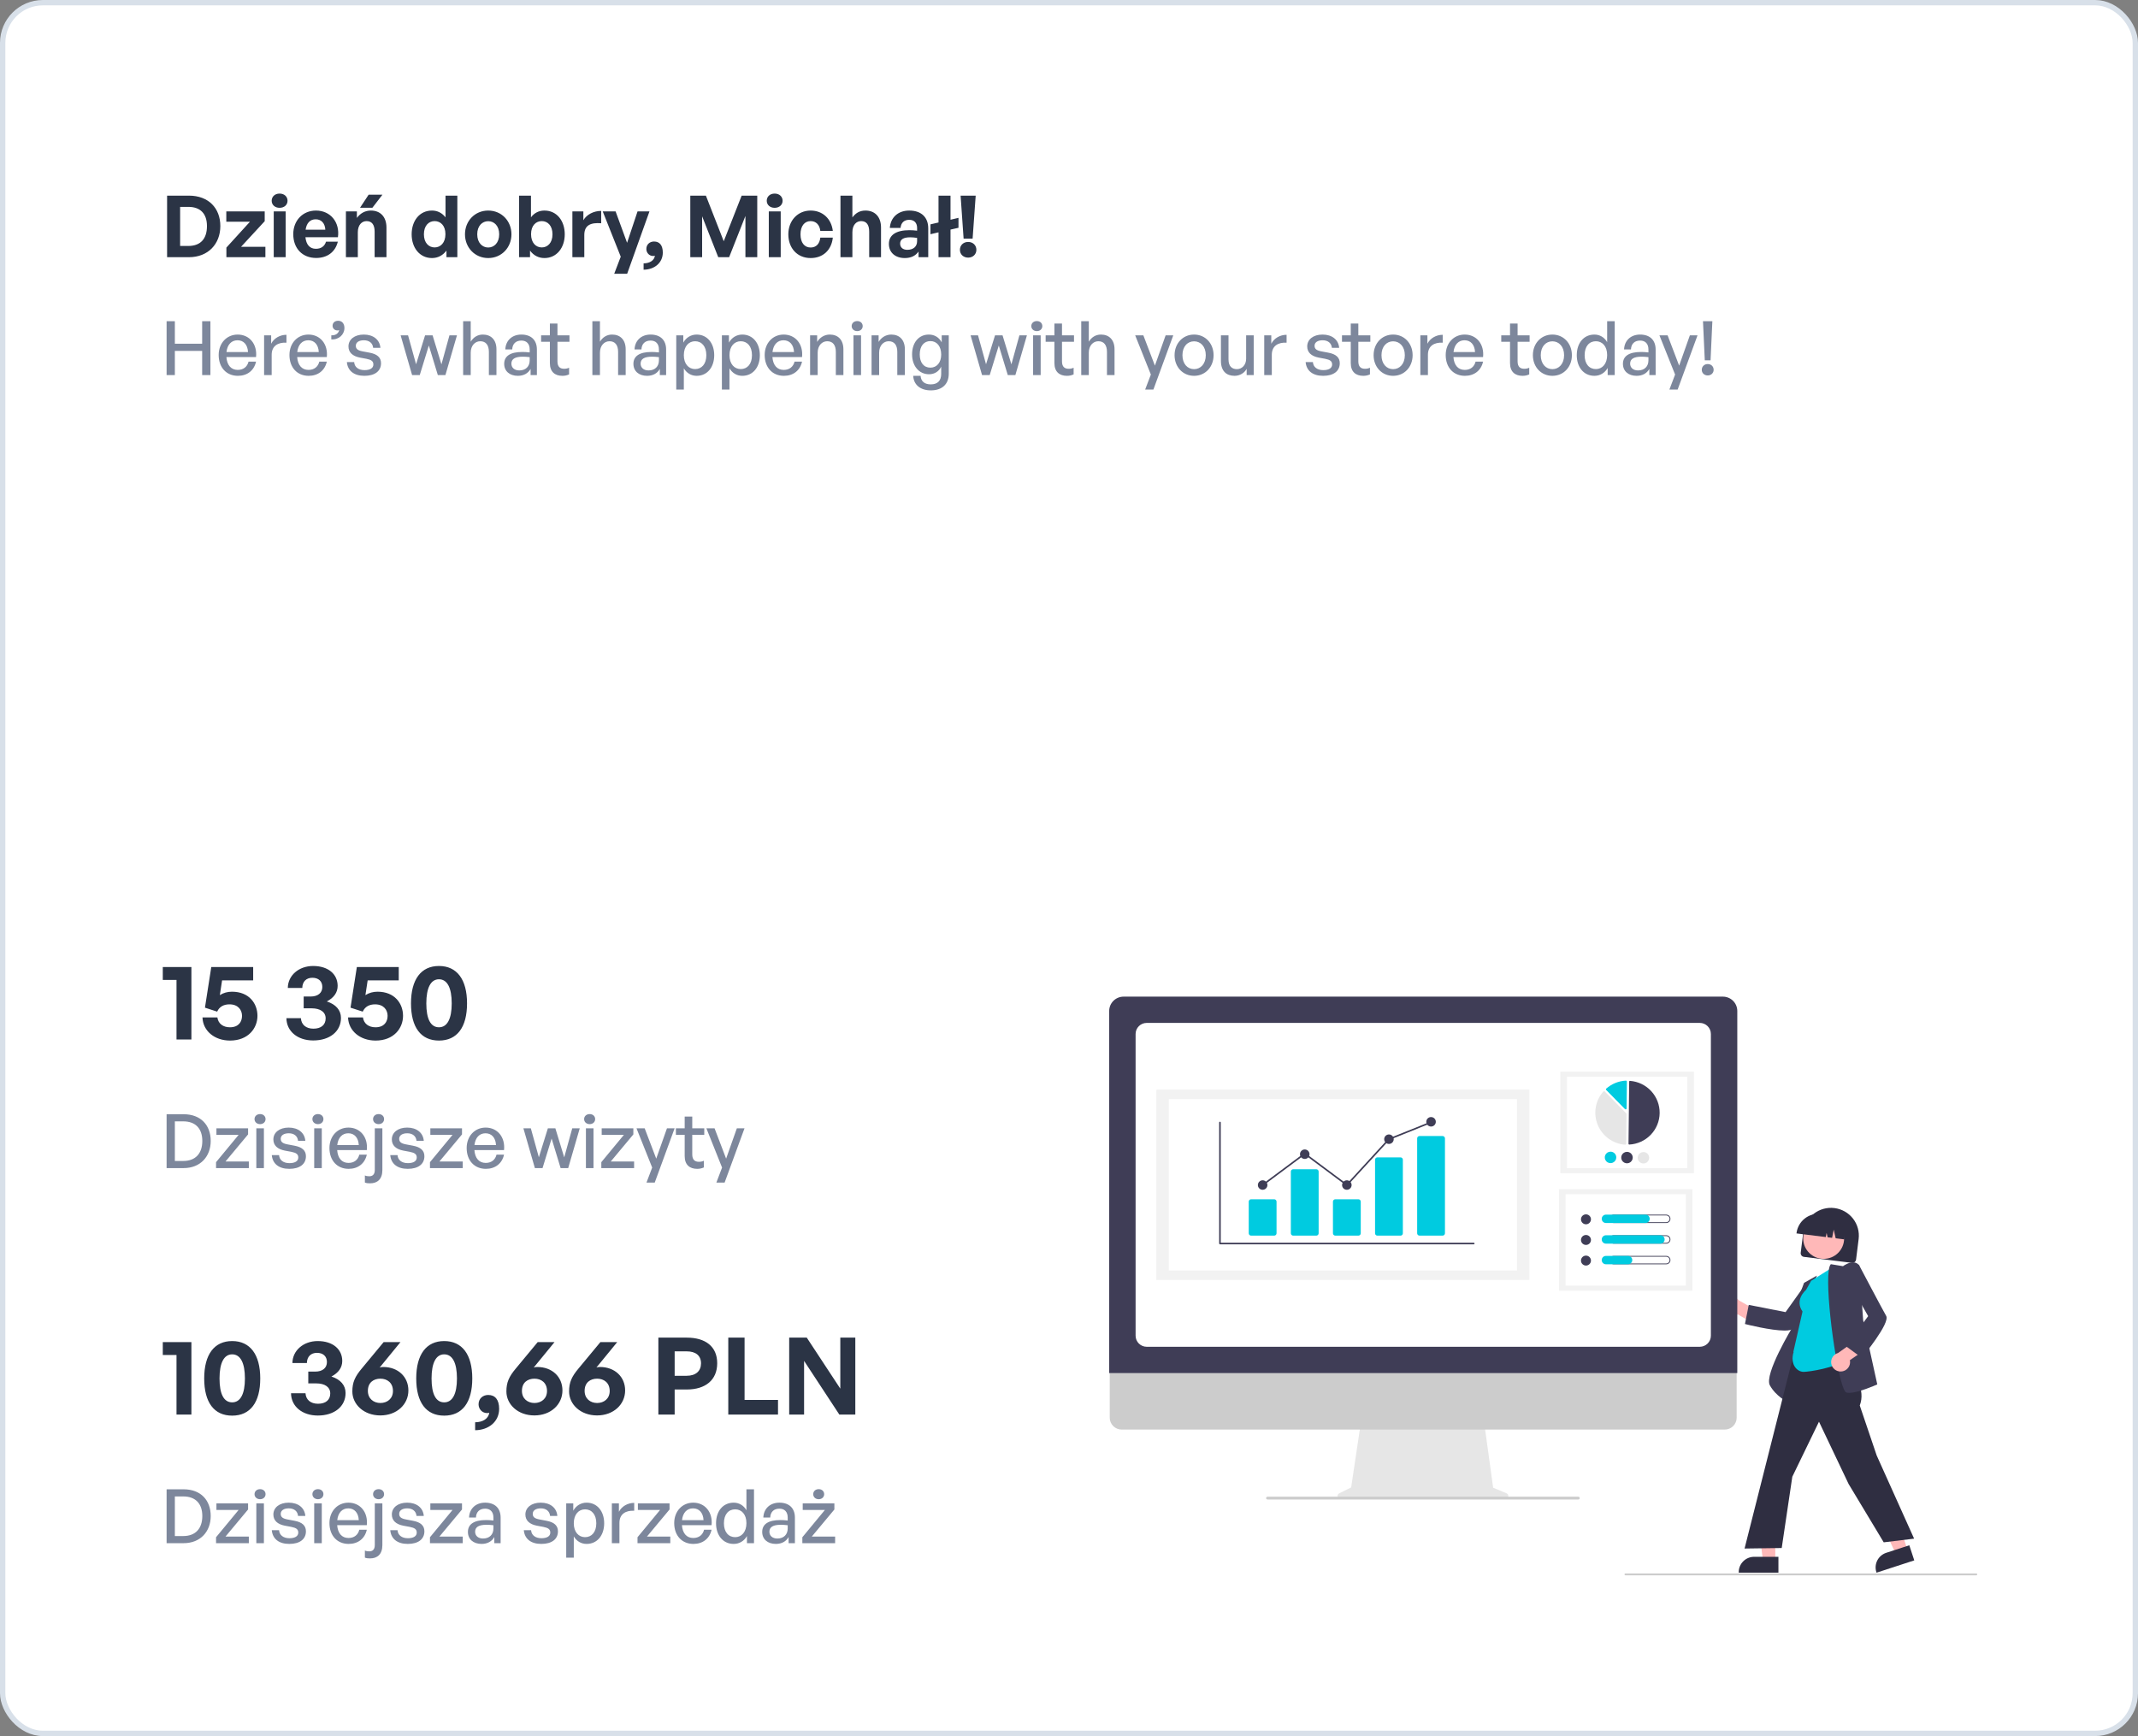
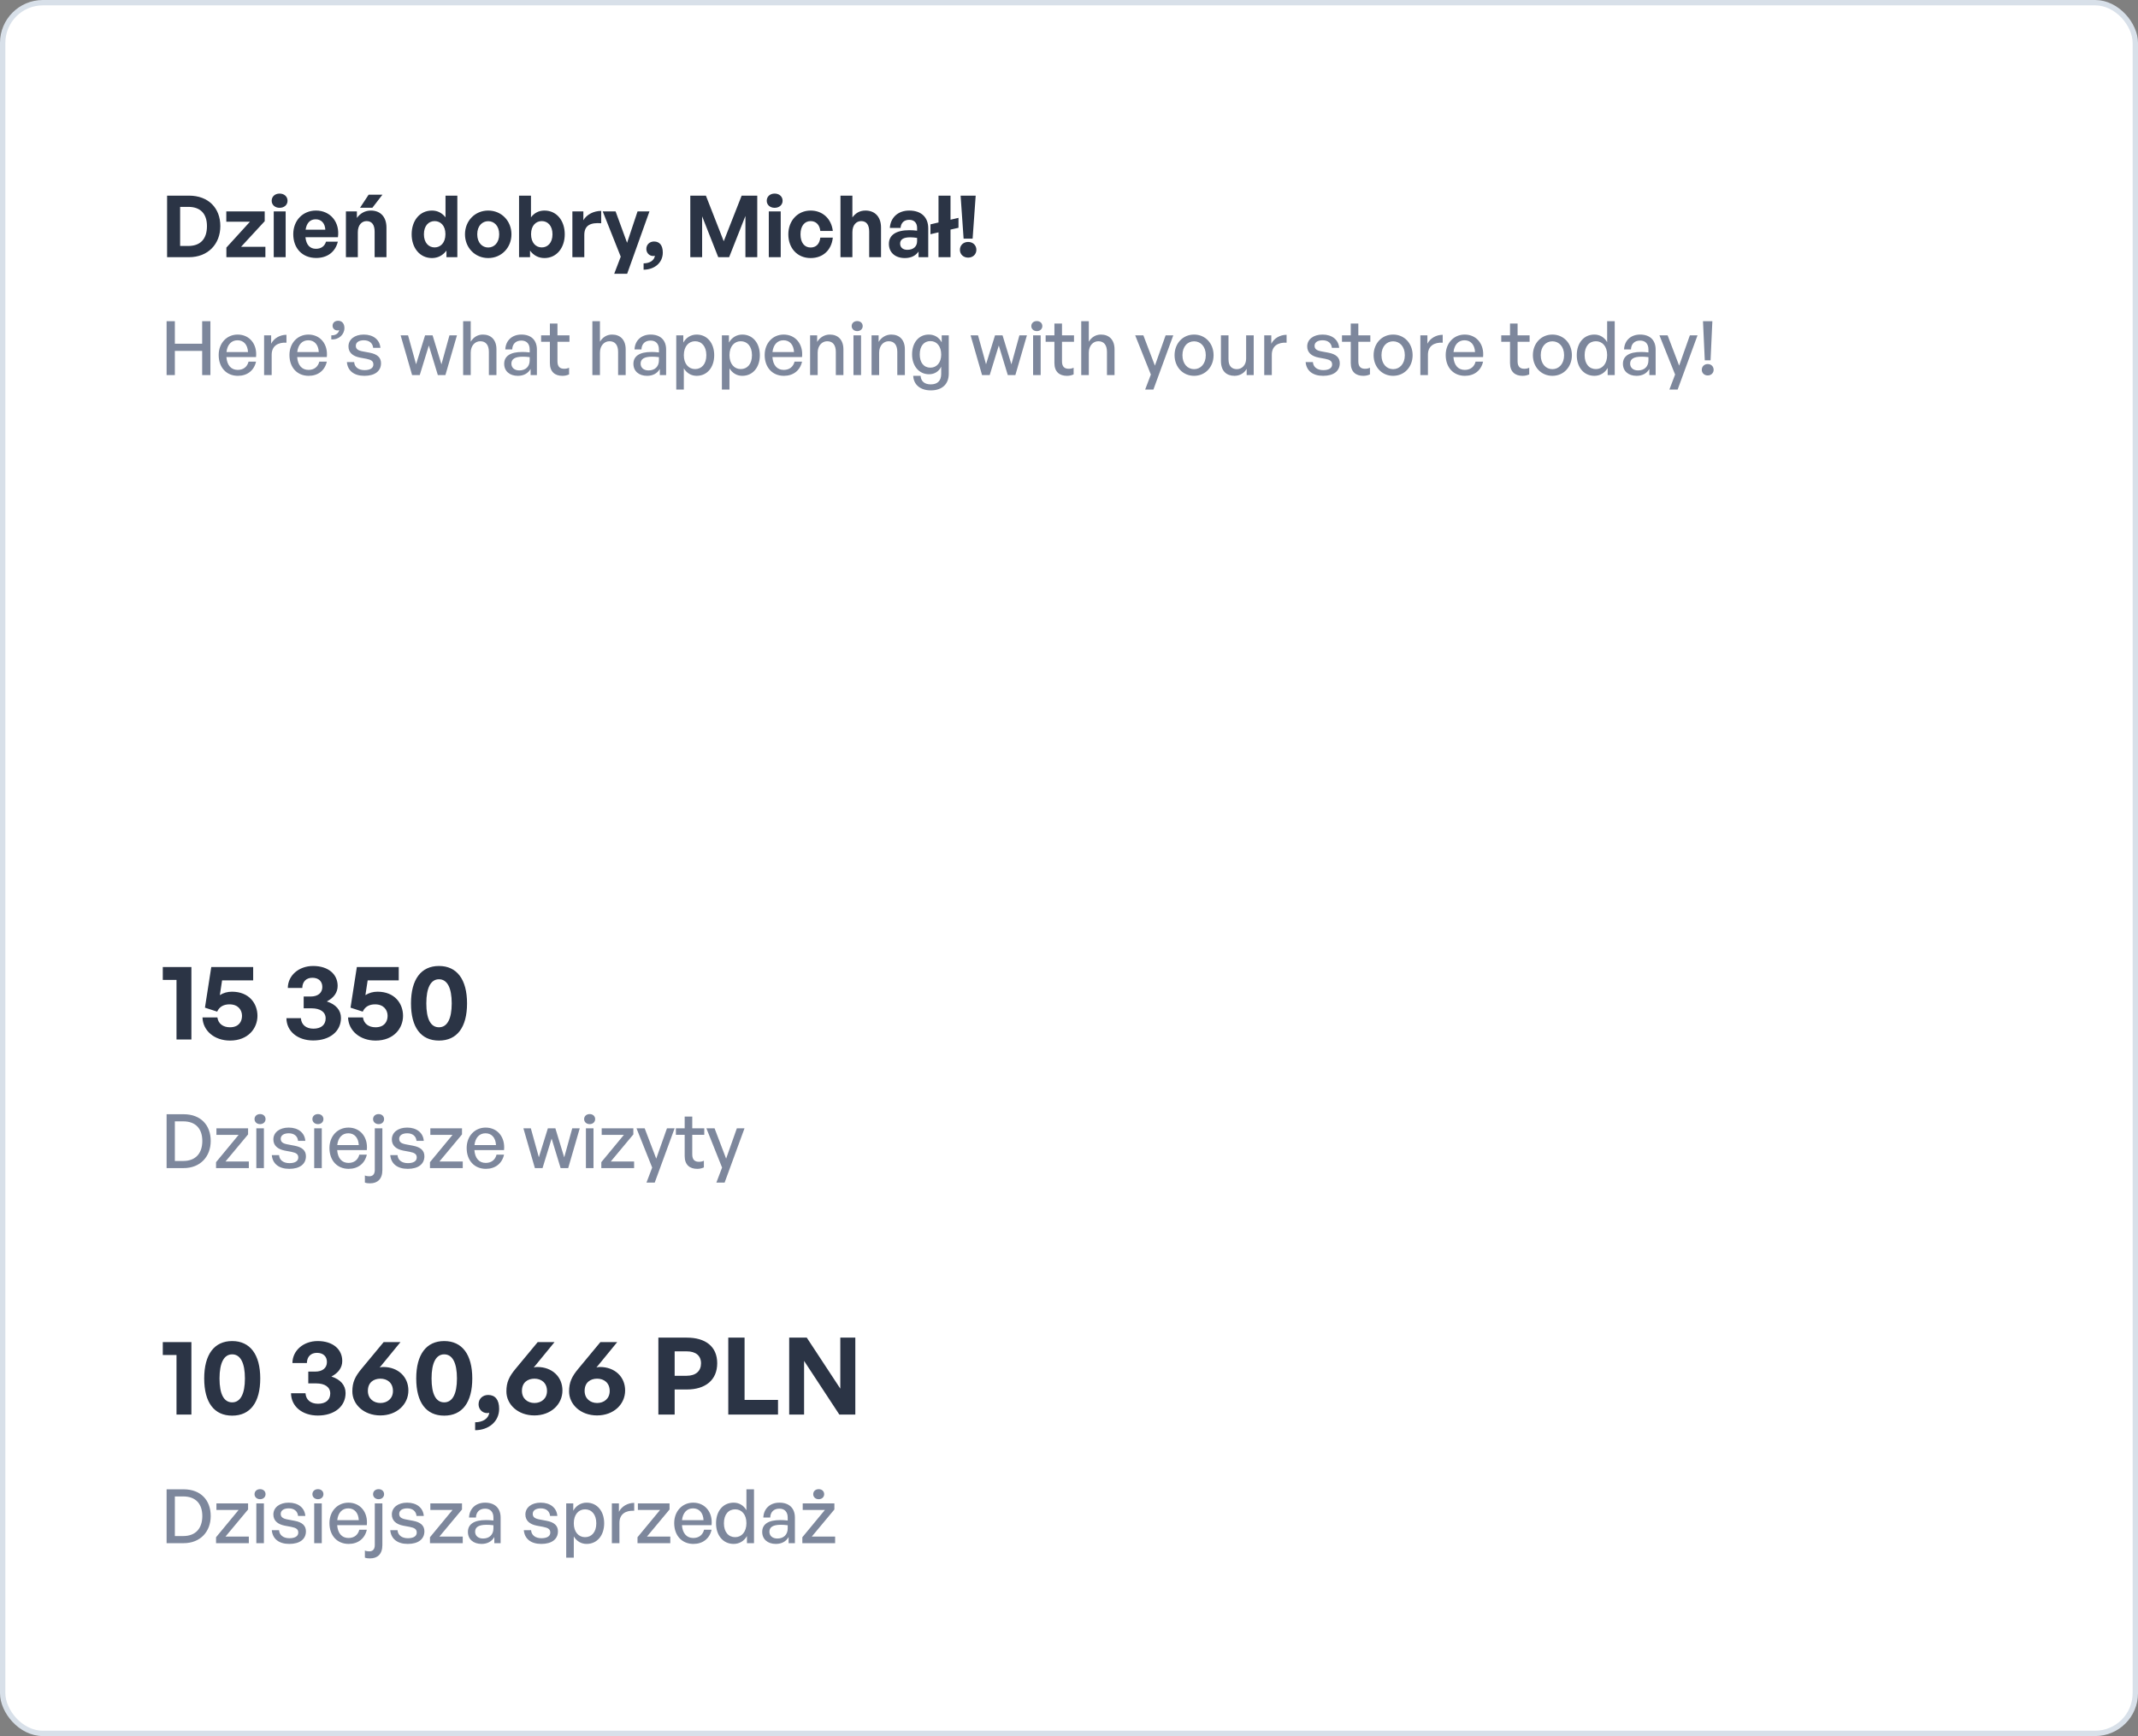
<svg xmlns="http://www.w3.org/2000/svg" width="399" height="324" viewBox="0 0 399 324" fill="none">
  <rect x="0" y="0" width="399" height="324" fill="#808080" stroke="none" />
  <rect x="0.5" y="0.5" width="398" height="323" rx="7.5" fill="white" />
  <rect x="0.5" y="0.5" width="398" height="323" rx="7.5" stroke="#D8E0E9" />
  <path d="M35.264 48H31.184V36.512H35.264C38.912 36.512 41.12 38.848 41.12 42.192C41.12 45.536 38.832 48 35.264 48ZM33.616 38.608V45.904H35.136C37.424 45.904 38.624 44.576 38.624 42.192C38.624 39.904 37.424 38.608 35.136 38.608H33.616ZM49.529 48H42.249V46.208L46.649 41.376H42.233V39.456H49.401V41.28L44.985 46.064H49.529V48ZM53.662 37.472C53.662 38.224 53.054 38.784 52.174 38.784C51.31 38.784 50.702 38.224 50.702 37.472C50.702 36.688 51.31 36.128 52.174 36.128C53.054 36.128 53.662 36.688 53.662 37.472ZM53.31 48H51.086V39.456H53.31V48ZM59.001 48.144C56.441 48.144 54.729 46.368 54.729 43.696C54.729 41.152 56.505 39.296 58.969 39.296C61.673 39.296 63.465 41.488 63.065 44.272H57.001C57.145 45.664 57.817 46.432 58.953 46.432C59.929 46.432 60.585 45.952 60.841 45.104H63.049C62.569 47.04 61.081 48.144 59.001 48.144ZM58.921 40.928C57.881 40.928 57.225 41.6 57.033 42.864H60.713C60.649 41.68 59.977 40.928 58.921 40.928ZM69.499 38.768H67.195L68.794 36.336H71.371L69.499 38.768ZM66.778 43.344V48H64.555V39.456H66.603V40.672C67.227 39.824 68.106 39.296 69.227 39.296C70.939 39.296 72.123 40.416 72.123 42.48V48H69.915V43.232C69.915 41.968 69.418 41.264 68.41 41.264C67.531 41.264 66.778 41.968 66.778 43.344ZM76.823 43.728C76.823 41.2 78.311 39.296 80.615 39.296C81.639 39.296 82.503 39.744 83.143 40.56V36.512H85.351V48H83.319V46.768C82.647 47.664 81.719 48.16 80.615 48.16C78.311 48.16 76.823 46.224 76.823 43.728ZM79.111 43.728C79.111 45.328 80.023 46.176 81.111 46.176C82.215 46.176 83.127 45.312 83.127 43.696C83.127 42.08 82.199 41.264 81.111 41.264C80.023 41.264 79.111 42.096 79.111 43.728ZM91.112 48.16C88.632 48.16 86.776 46.208 86.776 43.728C86.776 41.232 88.632 39.296 91.112 39.296C93.592 39.296 95.448 41.232 95.448 43.728C95.448 46.208 93.592 48.16 91.112 48.16ZM91.112 46.192C92.216 46.192 93.16 45.312 93.16 43.728C93.16 42.144 92.216 41.28 91.112 41.28C90.008 41.28 89.064 42.144 89.064 43.728C89.064 45.312 90.008 46.192 91.112 46.192ZM105.395 43.728C105.395 46.224 103.907 48.16 101.603 48.16C100.499 48.16 99.571 47.664 98.915 46.768V48H96.867V36.512H99.091V40.56C99.715 39.728 100.579 39.296 101.603 39.296C103.907 39.296 105.395 41.2 105.395 43.728ZM103.107 43.728C103.107 42.096 102.195 41.264 101.107 41.264C100.035 41.264 99.107 42.08 99.107 43.696C99.107 45.312 100.003 46.176 101.107 46.176C102.195 46.176 103.107 45.328 103.107 43.728ZM109.044 43.856V48H106.82V39.456H108.868V41.104C109.492 40.016 110.82 39.36 112.196 39.36V41.664C110.308 41.52 109.044 41.968 109.044 43.856ZM121.204 39.456L117.044 51.088H114.628L115.844 47.904L112.484 39.456H114.884L117.028 45.312L118.98 39.456H121.204ZM123.694 47.136C123.694 49.056 122.126 50.32 120.11 50.336V49.152C121.294 49.136 122.094 48.592 122.222 47.728C122.078 47.776 121.982 47.776 121.886 47.776C121.166 47.776 120.622 47.184 120.622 46.464C120.622 45.632 121.246 45.072 122.062 45.072C123.086 45.072 123.694 45.776 123.694 47.136ZM134.041 48L131.033 40.368V48H128.825V36.512H131.737L135.065 45.024L138.409 36.512H141.321V48H139.113V40.304L136.073 48H134.041ZM146.052 37.472C146.052 38.224 145.444 38.784 144.564 38.784C143.7 38.784 143.092 38.224 143.092 37.472C143.092 36.688 143.7 36.128 144.564 36.128C145.444 36.128 146.052 36.688 146.052 37.472ZM145.7 48H143.476V39.456H145.7V48ZM151.28 48.16C148.816 48.16 147.12 46.336 147.12 43.728C147.12 41.168 148.88 39.296 151.28 39.296C153.504 39.296 155.152 40.8 155.424 43.104H153.088C152.976 41.968 152.288 41.264 151.28 41.264C150.128 41.264 149.392 42.208 149.392 43.728C149.392 45.264 150.112 46.192 151.28 46.192C152.304 46.192 152.96 45.52 153.088 44.352H155.424C155.168 46.704 153.568 48.16 151.28 48.16ZM159.075 43.344V48H156.851V36.512H159.075V40.576C159.667 39.792 160.403 39.296 161.523 39.296C163.235 39.296 164.419 40.416 164.419 42.48V48H162.211V43.232C162.211 41.968 161.715 41.264 160.707 41.264C159.827 41.264 159.075 41.968 159.075 43.344ZM171.424 48V46.944C170.864 47.744 170.016 48.16 168.848 48.16C167.072 48.16 165.888 47.12 165.888 45.52C165.888 43.856 167.232 42.96 169.728 42.96C170.208 42.96 170.624 42.992 171.152 43.056V42.544C171.152 41.584 170.608 41.024 169.68 41.024C168.72 41.024 168.144 41.584 168.064 42.544H166.064C166.192 40.576 167.616 39.296 169.68 39.296C171.92 39.296 173.232 40.528 173.232 42.624V48H171.424ZM167.984 45.456C167.984 46.176 168.496 46.624 169.328 46.624C170.464 46.624 171.152 46 171.152 45.008V44.4C170.624 44.32 170.256 44.288 169.872 44.288C168.608 44.288 167.984 44.688 167.984 45.456ZM177.388 48H175.148V43.36L173.644 43.712V41.872L175.148 41.52V36.512H177.388V41.008L178.876 40.656V42.512L177.388 42.848V48ZM181.511 44.544H179.831L179.271 36.512H182.087L181.511 44.544ZM182.215 46.624C182.215 47.472 181.559 48.08 180.679 48.08C179.799 48.08 179.143 47.472 179.143 46.624C179.143 45.776 179.783 45.152 180.679 45.152C181.575 45.152 182.215 45.776 182.215 46.624Z" fill="#2B3445" />
  <path d="M32.632 70H31.092V59.948H32.632V64.148H37.728V59.948H39.268V70H37.728V65.492H32.632V70ZM44.395 70.14C42.253 70.14 40.811 68.586 40.811 66.248C40.811 64.05 42.309 62.44 44.353 62.44C46.565 62.44 48.035 64.232 47.783 66.64H42.253C42.365 68.152 43.121 69.034 44.367 69.034C45.417 69.034 46.145 68.46 46.383 67.494H47.783C47.419 69.146 46.145 70.14 44.395 70.14ZM44.325 63.504C43.191 63.504 42.421 64.316 42.267 65.702H46.285C46.215 64.33 45.473 63.504 44.325 63.504ZM50.701 66.206V70H49.287V62.58H50.603V64.148C51.121 63.126 52.241 62.482 53.459 62.482V63.952C51.863 63.868 50.701 64.568 50.701 66.206ZM57.602 70.14C55.46 70.14 54.018 68.586 54.018 66.248C54.018 64.05 55.516 62.44 57.56 62.44C59.772 62.44 61.242 64.232 60.99 66.64H55.46C55.572 68.152 56.328 69.034 57.574 69.034C58.624 69.034 59.352 68.46 59.59 67.494H60.99C60.626 69.146 59.352 70.14 57.602 70.14ZM57.532 63.504C56.398 63.504 55.628 64.316 55.474 65.702H59.492C59.422 64.33 58.68 63.504 57.532 63.504ZM64.278 61.222C64.278 62.426 63.228 63.448 61.828 63.336V62.58C62.612 62.622 63.172 62.23 63.298 61.614C63.186 61.656 63.074 61.67 62.976 61.67C62.444 61.67 62.066 61.278 62.066 60.802C62.066 60.242 62.486 59.864 63.102 59.864C63.844 59.864 64.278 60.41 64.278 61.222ZM71.108 67.788C71.108 69.244 69.974 70.14 68 70.14C66.04 70.14 64.878 69.174 64.738 67.578H66.096C66.152 68.502 66.894 69.076 68.028 69.076C69.022 69.076 69.68 68.726 69.68 68.026C69.68 67.41 69.302 67.144 68.378 66.962L67.174 66.738C65.802 66.472 65.032 65.772 65.032 64.652C65.032 63.35 66.166 62.44 67.888 62.44C69.666 62.44 70.87 63.392 70.996 64.918H69.638C69.554 64.022 68.896 63.504 67.902 63.504C67.006 63.504 66.404 63.882 66.404 64.526C66.404 65.128 66.782 65.408 67.678 65.576L68.938 65.814C70.408 66.08 71.108 66.724 71.108 67.788ZM81.71 70L80.03 64.484L78.336 70H76.908L74.766 62.58H76.152L77.65 67.984L79.33 62.58H80.73L82.382 67.998L83.88 62.58H85.28L83.124 70H81.71ZM87.847 65.814V70H86.433V59.948H87.847V63.77C88.337 62.972 89.093 62.44 90.115 62.44C91.641 62.44 92.649 63.42 92.649 65.198V70H91.235V65.674C91.235 64.4 90.675 63.686 89.625 63.686C88.659 63.686 87.847 64.498 87.847 65.814ZM99.021 70V68.852C98.559 69.678 97.733 70.14 96.641 70.14C95.101 70.14 94.093 69.258 94.093 67.9C94.093 66.444 95.255 65.688 97.467 65.688C97.901 65.688 98.251 65.702 98.853 65.772V65.226C98.853 64.162 98.279 63.56 97.299 63.56C96.263 63.56 95.633 64.176 95.591 65.212H94.303C94.373 63.546 95.563 62.44 97.299 62.44C99.133 62.44 100.197 63.476 100.197 65.24V70H99.021ZM95.437 67.858C95.437 68.628 96.011 69.132 96.921 69.132C98.111 69.132 98.853 68.39 98.853 67.256V66.654C98.307 66.584 97.915 66.57 97.551 66.57C96.137 66.57 95.437 66.99 95.437 67.858ZM106.205 68.628V69.874C105.771 70.07 105.393 70.14 104.945 70.14C103.573 70.14 102.621 69.398 102.621 67.76V63.784H100.983V62.58H102.621V60.382H104.035V62.58H106.275V63.784H104.035V67.438C104.035 68.46 104.525 68.824 105.281 68.824C105.617 68.824 105.911 68.768 106.205 68.628ZM111.964 65.814V70H110.55V59.948H111.964V63.77C112.454 62.972 113.21 62.44 114.232 62.44C115.758 62.44 116.766 63.42 116.766 65.198V70H115.352V65.674C115.352 64.4 114.792 63.686 113.742 63.686C112.776 63.686 111.964 64.498 111.964 65.814ZM123.138 70V68.852C122.676 69.678 121.85 70.14 120.758 70.14C119.218 70.14 118.21 69.258 118.21 67.9C118.21 66.444 119.372 65.688 121.584 65.688C122.018 65.688 122.368 65.702 122.97 65.772V65.226C122.97 64.162 122.396 63.56 121.416 63.56C120.38 63.56 119.75 64.176 119.708 65.212H118.42C118.49 63.546 119.68 62.44 121.416 62.44C123.25 62.44 124.314 63.476 124.314 65.24V70H123.138ZM119.554 67.858C119.554 68.628 120.128 69.132 121.038 69.132C122.228 69.132 122.97 68.39 122.97 67.256V66.654C122.424 66.584 122.032 66.57 121.668 66.57C120.254 66.57 119.554 66.99 119.554 67.858ZM133.289 66.29C133.289 68.53 132.001 70.14 130.013 70.14C129.005 70.14 128.151 69.636 127.619 68.74V72.702H126.205V62.58H127.521V63.938C128.053 62.986 128.963 62.44 130.013 62.44C131.987 62.44 133.289 64.05 133.289 66.29ZM131.819 66.29C131.819 64.624 130.937 63.686 129.719 63.686C128.543 63.686 127.619 64.624 127.619 66.29C127.619 67.928 128.529 68.88 129.719 68.88C130.937 68.88 131.819 67.956 131.819 66.29ZM141.806 66.29C141.806 68.53 140.518 70.14 138.53 70.14C137.522 70.14 136.668 69.636 136.136 68.74V72.702H134.722V62.58H136.038V63.938C136.57 62.986 137.48 62.44 138.53 62.44C140.504 62.44 141.806 64.05 141.806 66.29ZM140.336 66.29C140.336 64.624 139.454 63.686 138.236 63.686C137.06 63.686 136.136 64.624 136.136 66.29C136.136 67.928 137.046 68.88 138.236 68.88C139.454 68.88 140.336 67.956 140.336 66.29ZM146.292 70.14C144.15 70.14 142.708 68.586 142.708 66.248C142.708 64.05 144.206 62.44 146.25 62.44C148.462 62.44 149.932 64.232 149.68 66.64H144.15C144.262 68.152 145.018 69.034 146.264 69.034C147.314 69.034 148.042 68.46 148.28 67.494H149.68C149.316 69.146 148.042 70.14 146.292 70.14ZM146.222 63.504C145.088 63.504 144.318 64.316 144.164 65.702H148.182C148.112 64.33 147.37 63.504 146.222 63.504ZM152.597 65.814V70H151.183V62.58H152.499V63.812C153.003 62.986 153.843 62.44 154.865 62.44C156.391 62.44 157.399 63.42 157.399 65.198V70H155.985V65.674C155.985 64.4 155.425 63.686 154.375 63.686C153.409 63.686 152.597 64.498 152.597 65.814ZM160.999 60.858C160.999 61.39 160.579 61.796 159.977 61.796C159.375 61.796 158.941 61.39 158.941 60.858C158.941 60.312 159.375 59.92 159.977 59.92C160.579 59.92 160.999 60.312 160.999 60.858ZM160.691 70H159.277V62.58H160.691V70ZM164.068 65.814V70H162.654V62.58H163.97V63.812C164.474 62.986 165.314 62.44 166.336 62.44C167.862 62.44 168.87 63.42 168.87 65.198V70H167.456V65.674C167.456 64.4 166.896 63.686 165.846 63.686C164.88 63.686 164.068 64.498 164.068 65.814ZM173.716 72.856C171.77 72.856 170.51 71.82 170.426 70.14H171.798C171.882 71.176 172.554 71.736 173.702 71.736C174.976 71.736 175.648 71.05 175.648 69.776V68.432C175.228 69.328 174.388 69.846 173.38 69.846C171.532 69.846 170.216 68.32 170.216 66.136C170.216 63.924 171.476 62.44 173.338 62.44C174.402 62.44 175.242 62.958 175.746 63.896V62.58H177.062V69.748C177.062 71.694 175.816 72.856 173.716 72.856ZM171.644 66.136C171.644 67.676 172.4 68.614 173.632 68.614C174.836 68.614 175.648 67.648 175.648 66.178C175.648 64.638 174.85 63.658 173.632 63.658C172.414 63.658 171.644 64.61 171.644 66.136ZM188.077 70L186.397 64.484L184.703 70H183.275L181.133 62.58H182.519L184.017 67.984L185.697 62.58H187.097L188.749 67.998L190.247 62.58H191.647L189.491 70H188.077ZM194.522 60.858C194.522 61.39 194.102 61.796 193.5 61.796C192.898 61.796 192.464 61.39 192.464 60.858C192.464 60.312 192.898 59.92 193.5 59.92C194.102 59.92 194.522 60.312 194.522 60.858ZM194.214 70H192.8V62.58H194.214V70ZM200.363 68.628V69.874C199.929 70.07 199.551 70.14 199.103 70.14C197.731 70.14 196.779 69.398 196.779 67.76V63.784H195.141V62.58H196.779V60.382H198.193V62.58H200.433V63.784H198.193V67.438C198.193 68.46 198.683 68.824 199.439 68.824C199.775 68.824 200.069 68.768 200.363 68.628ZM203.197 65.814V70H201.783V59.948H203.197V63.77C203.687 62.972 204.443 62.44 205.465 62.44C206.991 62.44 207.999 63.42 207.999 65.198V70H206.585V65.674C206.585 64.4 206.025 63.686 204.975 63.686C204.009 63.686 203.197 64.498 203.197 65.814ZM218.962 62.58L215.252 72.702H213.712L214.776 69.902L211.85 62.58H213.376L215.532 68.236L217.534 62.58H218.962ZM222.842 70.14C220.742 70.14 219.202 68.488 219.202 66.29C219.202 64.092 220.742 62.44 222.842 62.44C224.942 62.44 226.482 64.092 226.482 66.29C226.482 68.488 224.942 70.14 222.842 70.14ZM222.842 68.894C224.06 68.894 225.026 67.914 225.026 66.29C225.026 64.666 224.06 63.7 222.842 63.7C221.624 63.7 220.672 64.666 220.672 66.29C220.672 67.914 221.624 68.894 222.842 68.894ZM232.557 66.948V62.58H233.971V70H232.655V68.824C232.263 69.594 231.395 70.14 230.387 70.14C228.889 70.14 227.853 69.258 227.853 67.354V62.58H229.267V67.074C229.267 68.362 229.911 68.894 230.835 68.894C231.787 68.894 232.557 68.11 232.557 66.948ZM237.349 66.206V70H235.935V62.58H237.251V64.148C237.769 63.126 238.889 62.482 240.107 62.482V63.952C238.511 63.868 237.349 64.568 237.349 66.206ZM250.032 67.788C250.032 69.244 248.898 70.14 246.924 70.14C244.964 70.14 243.802 69.174 243.662 67.578H245.02C245.076 68.502 245.818 69.076 246.952 69.076C247.946 69.076 248.604 68.726 248.604 68.026C248.604 67.41 248.226 67.144 247.302 66.962L246.098 66.738C244.726 66.472 243.956 65.772 243.956 64.652C243.956 63.35 245.09 62.44 246.812 62.44C248.59 62.44 249.794 63.392 249.92 64.918H248.562C248.478 64.022 247.82 63.504 246.826 63.504C245.93 63.504 245.328 63.882 245.328 64.526C245.328 65.128 245.706 65.408 246.602 65.576L247.862 65.814C249.332 66.08 250.032 66.724 250.032 67.788ZM255.666 68.628V69.874C255.232 70.07 254.854 70.14 254.406 70.14C253.034 70.14 252.082 69.398 252.082 67.76V63.784H250.444V62.58H252.082V60.382H253.496V62.58H255.736V63.784H253.496V67.438C253.496 68.46 253.986 68.824 254.742 68.824C255.078 68.824 255.372 68.768 255.666 68.628ZM259.988 70.14C257.888 70.14 256.348 68.488 256.348 66.29C256.348 64.092 257.888 62.44 259.988 62.44C262.088 62.44 263.628 64.092 263.628 66.29C263.628 68.488 262.088 70.14 259.988 70.14ZM259.988 68.894C261.206 68.894 262.172 67.914 262.172 66.29C262.172 64.666 261.206 63.7 259.988 63.7C258.77 63.7 257.818 64.666 257.818 66.29C257.818 67.914 258.77 68.894 259.988 68.894ZM266.484 66.206V70H265.07V62.58H266.386V64.148C266.904 63.126 268.024 62.482 269.242 62.482V63.952C267.646 63.868 266.484 64.568 266.484 66.206ZM273.386 70.14C271.244 70.14 269.802 68.586 269.802 66.248C269.802 64.05 271.3 62.44 273.344 62.44C275.556 62.44 277.026 64.232 276.774 66.64H271.244C271.356 68.152 272.112 69.034 273.358 69.034C274.408 69.034 275.136 68.46 275.374 67.494H276.774C276.41 69.146 275.136 70.14 273.386 70.14ZM273.316 63.504C272.182 63.504 271.412 64.316 271.258 65.702H275.276C275.206 64.33 274.464 63.504 273.316 63.504ZM285.389 68.628V69.874C284.955 70.07 284.577 70.14 284.129 70.14C282.757 70.14 281.805 69.398 281.805 67.76V63.784H280.167V62.58H281.805V60.382H283.219V62.58H285.459V63.784H283.219V67.438C283.219 68.46 283.709 68.824 284.465 68.824C284.801 68.824 285.095 68.768 285.389 68.628ZM289.711 70.14C287.611 70.14 286.071 68.488 286.071 66.29C286.071 64.092 287.611 62.44 289.711 62.44C291.811 62.44 293.351 64.092 293.351 66.29C293.351 68.488 291.811 70.14 289.711 70.14ZM289.711 68.894C290.929 68.894 291.895 67.914 291.895 66.29C291.895 64.666 290.929 63.7 289.711 63.7C288.493 63.7 287.541 64.666 287.541 66.29C287.541 67.914 288.493 68.894 289.711 68.894ZM294.261 66.29C294.261 64.036 295.549 62.44 297.551 62.44C298.545 62.44 299.413 62.944 299.931 63.854V59.948H301.345V70H300.029V68.67C299.497 69.608 298.601 70.14 297.551 70.14C295.549 70.14 294.261 68.516 294.261 66.29ZM295.731 66.29C295.731 67.942 296.599 68.88 297.831 68.88C299.035 68.88 299.931 67.9 299.931 66.262C299.931 64.596 299.007 63.686 297.831 63.686C296.599 63.686 295.731 64.61 295.731 66.29ZM307.804 70V68.852C307.342 69.678 306.516 70.14 305.424 70.14C303.884 70.14 302.876 69.258 302.876 67.9C302.876 66.444 304.038 65.688 306.25 65.688C306.684 65.688 307.034 65.702 307.636 65.772V65.226C307.636 64.162 307.062 63.56 306.082 63.56C305.046 63.56 304.416 64.176 304.374 65.212H303.086C303.156 63.546 304.346 62.44 306.082 62.44C307.916 62.44 308.98 63.476 308.98 65.24V70H307.804ZM304.22 67.858C304.22 68.628 304.794 69.132 305.704 69.132C306.894 69.132 307.636 68.39 307.636 67.256V66.654C307.09 66.584 306.698 66.57 306.334 66.57C304.92 66.57 304.22 66.99 304.22 67.858ZM316.798 62.58L313.088 72.702H311.548L312.612 69.902L309.686 62.58H311.212L313.368 68.236L315.37 62.58H316.798ZM319.23 67.242H318.152L317.816 59.948H319.566L319.23 67.242ZM319.804 69.02C319.804 69.622 319.328 70.07 318.698 70.07C318.068 70.07 317.592 69.622 317.592 69.02C317.592 68.39 318.068 67.942 318.698 67.942C319.342 67.942 319.804 68.39 319.804 69.02Z" fill="#7D879C" />
  <path d="M35.72 194H32.94V182.88H30.38V180.48H35.72V194ZM42.928 194.2C40.047 194.2 37.867 192.4 37.788 189.88H40.568C40.727 191.06 41.648 191.72 42.907 191.72C44.547 191.72 45.167 190.68 45.167 189.58C45.167 188.52 44.468 187.44 42.828 187.44C41.748 187.44 40.947 187.88 40.528 188.8L38.248 188.06L39.428 180.48H47.248V182.96H41.447L41.028 185.72C41.708 185.28 42.487 185.08 43.288 185.08C46.508 185.08 48.047 187.3 48.047 189.58C48.047 191.9 46.328 194.2 42.928 194.2ZM58.453 194.18C55.533 194.18 53.473 192.46 53.453 190.02H56.153C56.233 191.24 57.113 191.98 58.493 191.98C59.933 191.98 60.773 191.26 60.773 190.06C60.773 188.88 59.793 188.18 58.133 188.18H56.673V185.98H57.973C59.333 185.98 60.153 185.3 60.153 184.2C60.153 183.14 59.453 182.48 58.293 182.48C57.153 182.48 56.433 183.2 56.413 184.38H53.713C53.733 182.04 55.773 180.28 58.433 180.28C61.273 180.28 63.013 181.82 63.013 184C63.013 185.24 62.293 186.22 60.993 186.9C62.673 187.44 63.633 188.52 63.633 189.98C63.633 192.48 61.553 194.18 58.453 194.18ZM70.096 194.2C67.216 194.2 65.035 192.4 64.956 189.88H67.736C67.895 191.06 68.816 191.72 70.076 191.72C71.716 191.72 72.335 190.68 72.335 189.58C72.335 188.52 71.635 187.44 69.996 187.44C68.915 187.44 68.115 187.88 67.695 188.8L65.415 188.06L66.596 180.48H74.415V182.96H68.615L68.195 185.72C68.876 185.28 69.656 185.08 70.456 185.08C73.675 185.08 75.216 187.3 75.216 189.58C75.216 191.9 73.496 194.2 70.096 194.2ZM76.701 187.26C76.701 182.78 78.581 180.28 81.921 180.28C85.261 180.28 87.161 182.78 87.161 187.26C87.161 191.72 85.301 194.2 81.921 194.2C78.541 194.2 76.701 191.72 76.701 187.26ZM79.561 187.26C79.561 190.16 80.361 191.72 81.921 191.72C83.461 191.72 84.301 190.16 84.301 187.26C84.301 184.34 83.461 182.76 81.921 182.76C80.401 182.76 79.561 184.34 79.561 187.26Z" fill="#2B3445" />
  <path d="M34.27 218H31.092V207.948H34.27C37.476 207.948 39.324 209.992 39.324 212.932C39.324 215.83 37.406 218 34.27 218ZM32.632 209.278V216.67H34.2C36.51 216.67 37.756 215.242 37.756 212.932C37.756 210.664 36.524 209.278 34.2 209.278H32.632ZM46.438 218H40.32V216.894L44.534 211.798H40.39V210.58H46.298V211.714L42.084 216.768H46.438V218ZM49.559 208.858C49.559 209.39 49.139 209.796 48.537 209.796C47.935 209.796 47.501 209.39 47.501 208.858C47.501 208.312 47.935 207.92 48.537 207.92C49.139 207.92 49.559 208.312 49.559 208.858ZM49.251 218H47.837V210.58H49.251V218ZM57.094 215.788C57.094 217.244 55.96 218.14 53.986 218.14C52.026 218.14 50.864 217.174 50.724 215.578H52.082C52.138 216.502 52.88 217.076 54.014 217.076C55.008 217.076 55.666 216.726 55.666 216.026C55.666 215.41 55.288 215.144 54.364 214.962L53.16 214.738C51.788 214.472 51.018 213.772 51.018 212.652C51.018 211.35 52.152 210.44 53.874 210.44C55.652 210.44 56.856 211.392 56.982 212.918H55.624C55.54 212.022 54.882 211.504 53.888 211.504C52.992 211.504 52.39 211.882 52.39 212.526C52.39 213.128 52.768 213.408 53.664 213.576L54.924 213.814C56.394 214.08 57.094 214.724 57.094 215.788ZM60.36 208.858C60.36 209.39 59.94 209.796 59.338 209.796C58.736 209.796 58.302 209.39 58.302 208.858C58.302 208.312 58.736 207.92 59.338 207.92C59.94 207.92 60.36 208.312 60.36 208.858ZM60.052 218H58.638V210.58H60.052V218ZM65.067 218.14C62.925 218.14 61.483 216.586 61.483 214.248C61.483 212.05 62.981 210.44 65.025 210.44C67.237 210.44 68.707 212.232 68.455 214.64H62.925C63.037 216.152 63.793 217.034 65.039 217.034C66.089 217.034 66.817 216.46 67.055 215.494H68.455C68.091 217.146 66.817 218.14 65.067 218.14ZM64.997 211.504C63.863 211.504 63.093 212.316 62.939 213.702H66.957C66.887 212.33 66.145 211.504 64.997 211.504ZM71.68 208.858C71.68 209.39 71.26 209.796 70.659 209.796C70.056 209.796 69.623 209.39 69.623 208.858C69.623 208.312 70.056 207.92 70.659 207.92C71.26 207.92 71.68 208.312 71.68 208.858ZM71.359 210.58V218.364C71.359 220.058 70.434 220.842 69.076 220.842C68.769 220.842 68.418 220.828 68.097 220.702V219.372C68.335 219.484 68.6 219.526 68.909 219.526C69.538 219.526 69.945 219.19 69.945 218.336V210.58H71.359ZM79.202 215.788C79.202 217.244 78.068 218.14 76.094 218.14C74.134 218.14 72.972 217.174 72.832 215.578H74.19C74.246 216.502 74.988 217.076 76.122 217.076C77.116 217.076 77.774 216.726 77.774 216.026C77.774 215.41 77.396 215.144 76.472 214.962L75.268 214.738C73.896 214.472 73.126 213.772 73.126 212.652C73.126 211.35 74.26 210.44 75.982 210.44C77.76 210.44 78.964 211.392 79.09 212.918H77.732C77.648 212.022 76.99 211.504 75.996 211.504C75.1 211.504 74.498 211.882 74.498 212.526C74.498 213.128 74.876 213.408 75.772 213.576L77.032 213.814C78.502 214.08 79.202 214.724 79.202 215.788ZM86.36 218H80.242V216.894L84.456 211.798H80.312V210.58H86.22V211.714L82.006 216.768H86.36V218ZM90.675 218.14C88.533 218.14 87.091 216.586 87.091 214.248C87.091 212.05 88.589 210.44 90.633 210.44C92.845 210.44 94.315 212.232 94.063 214.64H88.533C88.645 216.152 89.401 217.034 90.647 217.034C91.697 217.034 92.425 216.46 92.663 215.494H94.063C93.699 217.146 92.425 218.14 90.675 218.14ZM90.605 211.504C89.471 211.504 88.701 212.316 88.547 213.702H92.565C92.495 212.33 91.753 211.504 90.605 211.504ZM104.624 218L102.944 212.484L101.25 218H99.822L97.68 210.58H99.066L100.564 215.984L102.244 210.58H103.644L105.296 215.998L106.794 210.58H108.194L106.038 218H104.624ZM111.069 208.858C111.069 209.39 110.649 209.796 110.047 209.796C109.445 209.796 109.011 209.39 109.011 208.858C109.011 208.312 109.445 207.92 110.047 207.92C110.649 207.92 111.069 208.312 111.069 208.858ZM110.761 218H109.347V210.58H110.761V218ZM118.338 218H112.22V216.894L116.434 211.798H112.29V210.58H118.198V211.714L113.984 216.768H118.338V218ZM125.898 210.58L122.188 220.702H120.648L121.712 217.902L118.786 210.58H120.312L122.468 216.236L124.47 210.58H125.898ZM131.361 216.628V217.874C130.927 218.07 130.549 218.14 130.101 218.14C128.729 218.14 127.777 217.398 127.777 215.76V211.784H126.139V210.58H127.777V208.382H129.191V210.58H131.431V211.784H129.191V215.438C129.191 216.46 129.681 216.824 130.437 216.824C130.773 216.824 131.067 216.768 131.361 216.628ZM138.941 210.58L135.231 220.702H133.691L134.755 217.902L131.829 210.58H133.355L135.511 216.236L137.513 210.58H138.941Z" fill="#7D879C" />
  <path d="M35.72 264H32.94V252.88H30.38V250.48H35.72V264ZM38.108 257.26C38.108 252.78 39.987 250.28 43.328 250.28C46.667 250.28 48.568 252.78 48.568 257.26C48.568 261.72 46.708 264.2 43.328 264.2C39.947 264.2 38.108 261.72 38.108 257.26ZM40.968 257.26C40.968 260.16 41.767 261.72 43.328 261.72C44.867 261.72 45.708 260.16 45.708 257.26C45.708 254.34 44.867 252.76 43.328 252.76C41.807 252.76 40.968 254.34 40.968 257.26ZM59.312 264.18C56.392 264.18 54.332 262.46 54.312 260.02H57.012C57.092 261.24 57.972 261.98 59.352 261.98C60.792 261.98 61.632 261.26 61.632 260.06C61.632 258.88 60.652 258.18 58.992 258.18H57.532V255.98H58.832C60.192 255.98 61.012 255.3 61.012 254.2C61.012 253.14 60.312 252.48 59.152 252.48C58.012 252.48 57.292 253.2 57.272 254.38H54.572C54.592 252.04 56.632 250.28 59.292 250.28C62.132 250.28 63.872 251.82 63.872 254C63.872 255.24 63.152 256.22 61.852 256.9C63.532 257.44 64.492 258.52 64.492 259.98C64.492 262.48 62.412 264.18 59.312 264.18ZM70.975 264.16C67.895 264.16 65.755 262.1 65.755 259.68C65.755 257.98 66.255 256.9 67.515 255.4L71.595 250.48H74.735L70.855 255.22C71.075 255.14 71.295 255.12 71.515 255.12C74.275 255.12 76.215 256.94 76.215 259.5C76.215 262.1 74.055 264.16 70.975 264.16ZM70.995 261.84C72.255 261.84 73.335 261.04 73.335 259.6C73.335 258.06 72.255 257.3 70.995 257.3C69.735 257.3 68.655 258 68.655 259.58C68.655 261.04 69.735 261.84 70.995 261.84ZM77.678 257.26C77.678 252.78 79.558 250.28 82.898 250.28C86.238 250.28 88.138 252.78 88.138 257.26C88.138 261.72 86.278 264.2 82.898 264.2C79.518 264.2 77.678 261.72 77.678 257.26ZM80.538 257.26C80.538 260.16 81.338 261.72 82.898 261.72C84.438 261.72 85.278 260.16 85.278 257.26C85.278 254.34 84.438 252.76 82.898 252.76C81.378 252.76 80.538 254.34 80.538 257.26ZM93.152 262.92C93.152 265.32 91.192 266.9 88.672 266.92V265.44C90.152 265.42 91.152 264.74 91.312 263.66C91.132 263.72 91.012 263.72 90.892 263.72C89.992 263.72 89.312 262.98 89.312 262.08C89.312 261.04 90.092 260.34 91.112 260.34C92.392 260.34 93.152 261.22 93.152 262.92ZM99.725 264.16C96.645 264.16 94.505 262.1 94.505 259.68C94.505 257.98 95.005 256.9 96.265 255.4L100.345 250.48H103.485L99.605 255.22C99.825 255.14 100.045 255.12 100.265 255.12C103.025 255.12 104.965 256.94 104.965 259.5C104.965 262.1 102.805 264.16 99.725 264.16ZM99.745 261.84C101.005 261.84 102.085 261.04 102.085 259.6C102.085 258.06 101.005 257.3 99.745 257.3C98.485 257.3 97.405 258 97.405 259.58C97.405 261.04 98.485 261.84 99.745 261.84ZM111.424 264.16C108.344 264.16 106.204 262.1 106.204 259.68C106.204 257.98 106.704 256.9 107.964 255.4L112.044 250.48H115.184L111.304 255.22C111.524 255.14 111.744 255.12 111.964 255.12C114.724 255.12 116.664 256.94 116.664 259.5C116.664 262.1 114.504 264.16 111.424 264.16ZM111.444 261.84C112.704 261.84 113.784 261.04 113.784 259.6C113.784 258.06 112.704 257.3 111.444 257.3C110.184 257.3 109.104 258 109.104 259.58C109.104 261.04 110.184 261.84 111.444 261.84ZM128.167 259.32H125.907V264H122.867V249.64H128.167C131.667 249.64 133.847 251.3 133.847 254.42C133.847 257.54 131.667 259.32 128.167 259.32ZM128.147 252.2H125.907V256.76H128.147C129.867 256.76 130.827 255.86 130.827 254.44C130.827 253.02 129.867 252.2 128.147 252.2ZM145.194 264H135.914V249.64H138.954V261.26H145.194V264ZM156.641 264L150.061 253.98V264H147.281V249.64H150.561L156.821 259.16V249.64H159.621V264H156.641Z" fill="#2B3445" />
  <path d="M34.27 288H31.092V277.948H34.27C37.476 277.948 39.324 279.992 39.324 282.932C39.324 285.83 37.406 288 34.27 288ZM32.632 279.278V286.67H34.2C36.51 286.67 37.756 285.242 37.756 282.932C37.756 280.664 36.524 279.278 34.2 279.278H32.632ZM46.438 288H40.32V286.894L44.534 281.798H40.39V280.58H46.298V281.714L42.084 286.768H46.438V288ZM49.559 278.858C49.559 279.39 49.139 279.796 48.537 279.796C47.935 279.796 47.501 279.39 47.501 278.858C47.501 278.312 47.935 277.92 48.537 277.92C49.139 277.92 49.559 278.312 49.559 278.858ZM49.251 288H47.837V280.58H49.251V288ZM57.094 285.788C57.094 287.244 55.96 288.14 53.986 288.14C52.026 288.14 50.864 287.174 50.724 285.578H52.082C52.138 286.502 52.88 287.076 54.014 287.076C55.008 287.076 55.666 286.726 55.666 286.026C55.666 285.41 55.288 285.144 54.364 284.962L53.16 284.738C51.788 284.472 51.018 283.772 51.018 282.652C51.018 281.35 52.152 280.44 53.874 280.44C55.652 280.44 56.856 281.392 56.982 282.918H55.624C55.54 282.022 54.882 281.504 53.888 281.504C52.992 281.504 52.39 281.882 52.39 282.526C52.39 283.128 52.768 283.408 53.664 283.576L54.924 283.814C56.394 284.08 57.094 284.724 57.094 285.788ZM60.36 278.858C60.36 279.39 59.94 279.796 59.338 279.796C58.736 279.796 58.302 279.39 58.302 278.858C58.302 278.312 58.736 277.92 59.338 277.92C59.94 277.92 60.36 278.312 60.36 278.858ZM60.052 288H58.638V280.58H60.052V288ZM65.067 288.14C62.925 288.14 61.483 286.586 61.483 284.248C61.483 282.05 62.981 280.44 65.025 280.44C67.237 280.44 68.707 282.232 68.455 284.64H62.925C63.037 286.152 63.793 287.034 65.039 287.034C66.089 287.034 66.817 286.46 67.055 285.494H68.455C68.091 287.146 66.817 288.14 65.067 288.14ZM64.997 281.504C63.863 281.504 63.093 282.316 62.939 283.702H66.957C66.887 282.33 66.145 281.504 64.997 281.504ZM71.68 278.858C71.68 279.39 71.26 279.796 70.659 279.796C70.056 279.796 69.623 279.39 69.623 278.858C69.623 278.312 70.056 277.92 70.659 277.92C71.26 277.92 71.68 278.312 71.68 278.858ZM71.359 280.58V288.364C71.359 290.058 70.434 290.842 69.076 290.842C68.769 290.842 68.418 290.828 68.097 290.702V289.372C68.335 289.484 68.6 289.526 68.909 289.526C69.538 289.526 69.945 289.19 69.945 288.336V280.58H71.359ZM79.202 285.788C79.202 287.244 78.068 288.14 76.094 288.14C74.134 288.14 72.972 287.174 72.832 285.578H74.19C74.246 286.502 74.988 287.076 76.122 287.076C77.116 287.076 77.774 286.726 77.774 286.026C77.774 285.41 77.396 285.144 76.472 284.962L75.268 284.738C73.896 284.472 73.126 283.772 73.126 282.652C73.126 281.35 74.26 280.44 75.982 280.44C77.76 280.44 78.964 281.392 79.09 282.918H77.732C77.648 282.022 76.99 281.504 75.996 281.504C75.1 281.504 74.498 281.882 74.498 282.526C74.498 283.128 74.876 283.408 75.772 283.576L77.032 283.814C78.502 284.08 79.202 284.724 79.202 285.788ZM86.36 288H80.242V286.894L84.456 281.798H80.312V280.58H86.22V281.714L82.006 286.768H86.36V288ZM92.253 288V286.852C91.791 287.678 90.965 288.14 89.873 288.14C88.333 288.14 87.325 287.258 87.325 285.9C87.325 284.444 88.487 283.688 90.699 283.688C91.133 283.688 91.483 283.702 92.085 283.772V283.226C92.085 282.162 91.511 281.56 90.531 281.56C89.495 281.56 88.865 282.176 88.823 283.212H87.535C87.605 281.546 88.795 280.44 90.531 280.44C92.365 280.44 93.429 281.476 93.429 283.24V288H92.253ZM88.669 285.858C88.669 286.628 89.243 287.132 90.153 287.132C91.343 287.132 92.085 286.39 92.085 285.256V284.654C91.539 284.584 91.147 284.57 90.783 284.57C89.369 284.57 88.669 284.99 88.669 285.858ZM104.126 285.788C104.126 287.244 102.992 288.14 101.018 288.14C99.058 288.14 97.896 287.174 97.756 285.578H99.114C99.17 286.502 99.912 287.076 101.046 287.076C102.04 287.076 102.698 286.726 102.698 286.026C102.698 285.41 102.32 285.144 101.396 284.962L100.192 284.738C98.82 284.472 98.05 283.772 98.05 282.652C98.05 281.35 99.184 280.44 100.906 280.44C102.684 280.44 103.888 281.392 104.014 282.918H102.656C102.572 282.022 101.914 281.504 100.92 281.504C100.024 281.504 99.422 281.882 99.422 282.526C99.422 283.128 99.8 283.408 100.696 283.576L101.956 283.814C103.426 284.08 104.126 284.724 104.126 285.788ZM112.753 284.29C112.753 286.53 111.465 288.14 109.477 288.14C108.469 288.14 107.615 287.636 107.083 286.74V290.702H105.669V280.58H106.985V281.938C107.517 280.986 108.427 280.44 109.477 280.44C111.451 280.44 112.753 282.05 112.753 284.29ZM111.283 284.29C111.283 282.624 110.401 281.686 109.183 281.686C108.007 281.686 107.083 282.624 107.083 284.29C107.083 285.928 107.993 286.88 109.183 286.88C110.401 286.88 111.283 285.956 111.283 284.29ZM115.601 284.206V288H114.187V280.58H115.503V282.148C116.021 281.126 117.141 280.482 118.359 280.482V281.952C116.763 281.868 115.601 282.568 115.601 284.206ZM125.092 288H118.974V286.894L123.188 281.798H119.044V280.58H124.952V281.714L120.738 286.768H125.092V288ZM129.407 288.14C127.265 288.14 125.823 286.586 125.823 284.248C125.823 282.05 127.321 280.44 129.365 280.44C131.577 280.44 133.047 282.232 132.795 284.64H127.265C127.377 286.152 128.133 287.034 129.379 287.034C130.429 287.034 131.157 286.46 131.395 285.494H132.795C132.431 287.146 131.157 288.14 129.407 288.14ZM129.337 281.504C128.203 281.504 127.433 282.316 127.279 283.702H131.297C131.227 282.33 130.485 281.504 129.337 281.504ZM133.63 284.29C133.63 282.036 134.918 280.44 136.92 280.44C137.914 280.44 138.782 280.944 139.3 281.854V277.948H140.714V288H139.398V286.67C138.866 287.608 137.97 288.14 136.92 288.14C134.918 288.14 133.63 286.516 133.63 284.29ZM135.1 284.29C135.1 285.942 135.968 286.88 137.2 286.88C138.404 286.88 139.3 285.9 139.3 284.262C139.3 282.596 138.376 281.686 137.2 281.686C135.968 281.686 135.1 282.61 135.1 284.29ZM147.173 288V286.852C146.711 287.678 145.885 288.14 144.793 288.14C143.253 288.14 142.245 287.258 142.245 285.9C142.245 284.444 143.407 283.688 145.619 283.688C146.053 283.688 146.403 283.702 147.005 283.772V283.226C147.005 282.162 146.431 281.56 145.451 281.56C144.415 281.56 143.785 282.176 143.743 283.212H142.455C142.525 281.546 143.715 280.44 145.451 280.44C147.285 280.44 148.349 281.476 148.349 283.24V288H147.173ZM143.589 285.858C143.589 286.628 144.163 287.132 145.073 287.132C146.263 287.132 147.005 286.39 147.005 285.256V284.654C146.459 284.584 146.067 284.57 145.703 284.57C144.289 284.57 143.589 284.99 143.589 285.858ZM153.81 278.858C153.81 279.39 153.39 279.796 152.788 279.796C152.186 279.796 151.766 279.39 151.766 278.858C151.766 278.312 152.186 277.92 152.788 277.92C153.39 277.92 153.81 278.312 153.81 278.858ZM155.854 288H149.736V286.894L153.95 281.798H149.806V280.58H155.714V281.714L151.5 286.768H155.854V288Z" fill="#7D879C" />
  <g clip-path="url(#clip0_5668_34251)">
    <path d="M336.054 233.794L336.535 229.958C336.706 228.595 337.414 227.355 338.503 226.512C339.593 225.668 340.975 225.29 342.345 225.46C343.714 225.63 344.96 226.334 345.808 227.419C346.656 228.503 347.036 229.878 346.865 231.241L346.384 235.077C346.361 235.26 346.266 235.426 346.12 235.54C345.973 235.653 345.788 235.704 345.604 235.681L336.661 234.571C336.477 234.548 336.31 234.453 336.196 234.308C336.083 234.162 336.031 233.977 336.054 233.794Z" fill="#2F2E41" />
    <path d="M340.338 234.939C342.445 234.939 344.154 233.239 344.154 231.141C344.154 229.044 342.445 227.344 340.338 227.344C338.23 227.344 336.521 229.044 336.521 231.141C336.521 233.239 338.23 234.939 340.338 234.939Z" fill="#FFB8B8" />
    <path d="M335.275 230.115C335.412 229.037 335.972 228.057 336.834 227.39C337.695 226.723 338.787 226.423 339.871 226.556L340.642 226.652C341.725 226.788 342.71 227.346 343.38 228.203C344.05 229.06 344.352 230.147 344.218 231.225L344.208 231.302L342.579 231.1L342.217 229.482L341.912 231.017L341.07 230.912L340.888 230.096L340.734 230.871L335.266 230.192L335.275 230.115Z" fill="#2F2E41" />
    <path d="M321.673 244.688C321.79 244.916 321.955 245.116 322.158 245.273C322.361 245.431 322.595 245.542 322.846 245.599C323.096 245.657 323.356 245.658 323.608 245.605C323.859 245.551 324.095 245.444 324.3 245.289L327.767 247.31L329.514 245.513L324.579 242.728C324.296 242.403 323.902 242.192 323.473 242.136C323.044 242.08 322.61 242.182 322.251 242.424C321.893 242.666 321.637 243.03 321.53 243.447C321.423 243.864 321.474 244.306 321.673 244.688Z" fill="#FFB8B8" />
    <path d="M333.033 248.32C330.476 248.32 325.977 247.181 325.728 247.117L325.649 247.097L326.358 243.529L333.229 244.88L336.963 239.648L341.249 239.215L341.129 239.372C341.073 239.445 335.548 246.682 334.689 247.896C334.472 248.203 333.852 248.32 333.033 248.32Z" fill="#3F3D56" />
    <path d="M333.719 261.709L333.616 261.66C333.595 261.65 331.422 260.599 330.297 258.546C329.177 256.503 334.419 247.837 334.786 247.236L334.791 244.483L336.677 239.417L339.082 238.064L337.017 242.859L333.719 261.709Z" fill="#3F3D56" />
    <path d="M331.31 291.289L329.011 291.289L327.918 282.467L331.31 282.467L331.31 291.289Z" fill="#FFB8B8" />
    <path d="M331.895 293.507L324.484 293.507V293.413C324.484 292.652 324.788 291.922 325.329 291.384C325.87 290.845 326.604 290.543 327.369 290.543H327.369L331.895 290.543L331.895 293.507Z" fill="#2F2E41" />
    <path d="M355.996 289.286L353.812 289.998L350.013 281.953L353.236 280.902L355.996 289.286Z" fill="#FFB8B8" />
    <path d="M357.247 291.211L350.205 293.507L350.176 293.419C349.937 292.695 349.998 291.907 350.343 291.228C350.689 290.549 351.292 290.034 352.018 289.797L352.019 289.797L356.32 288.395L357.247 291.211Z" fill="#2F2E41" />
    <path d="M351.546 287.842L344.994 276.957L339.464 265.328L334.486 275.6L332.509 288.905L325.575 289.001L325.603 288.893L336.214 246.936L344.524 248.171L344.146 253.63L344.371 253.949C346.248 256.603 348.19 259.347 347.076 262.305L350.232 271.63L357.218 287.158L351.546 287.842Z" fill="#2F2E41" />
    <path d="M336.593 256.029C335.389 256.029 334.015 254.661 334.728 252.324L334.682 252.291L336.394 244.764C334.9 242.638 336.87 240.883 337.054 240.726L337.994 239.042L342.143 236.424L344.242 253.78L344.211 253.809C342.695 255.253 337.603 256.029 336.593 256.029Z" fill="#00CBE0" />
    <path d="M345.09 259.945C344.925 259.948 344.76 259.931 344.6 259.894C344.438 259.853 344.177 259.649 343.774 258.341C342.169 253.142 340.274 237.498 341.651 235.968L341.682 235.933L343.942 236.307C344.13 236.169 345.116 235.485 346.026 235.604C346.213 235.627 346.393 235.689 346.556 235.784C346.718 235.88 346.859 236.007 346.97 236.159L346.986 236.18L347.706 246.373L350.344 258.368L350.28 258.396C350.127 258.466 346.833 259.945 345.09 259.945Z" fill="#3F3D56" />
    <path d="M343.57 255.961C343.827 255.953 344.079 255.888 344.308 255.772C344.537 255.657 344.738 255.492 344.896 255.291C345.055 255.089 345.167 254.856 345.224 254.607C345.282 254.357 345.284 254.099 345.231 253.848L348.539 251.581L347.645 249.244L343.018 252.512C342.602 252.629 342.243 252.894 342.01 253.257C341.777 253.62 341.686 254.055 341.754 254.481C341.822 254.906 342.045 255.291 342.38 255.564C342.714 255.837 343.138 255.978 343.57 255.961Z" fill="#FFB8B8" />
    <path d="M347.447 253.399L344.5 251.248L348.642 245.627L345.463 240.045L346.886 235.998L346.978 236.172C347.02 236.254 351.266 244.301 352.006 245.591C352.777 246.933 347.714 253.076 347.499 253.336L347.447 253.399Z" fill="#3F3D56" />
    <path d="M281.161 278.697L278.653 277.646L276.932 265.135H254.02L252.156 277.595L249.912 278.712C249.804 278.765 249.718 278.853 249.667 278.961C249.617 279.069 249.604 279.192 249.631 279.308C249.659 279.424 249.725 279.528 249.819 279.602C249.913 279.676 250.03 279.716 250.15 279.716H280.954C281.077 279.716 281.196 279.674 281.291 279.596C281.387 279.519 281.452 279.411 281.476 279.291C281.501 279.171 281.483 279.046 281.425 278.938C281.367 278.83 281.274 278.745 281.161 278.697Z" fill="#E6E6E6" />
    <path d="M321.876 266.8H209.327C208.737 266.798 208.171 266.564 207.754 266.148C207.337 265.732 207.103 265.168 207.103 264.581V248.787H324.101V264.581C324.101 265.168 323.866 265.732 323.449 266.148C323.032 266.564 322.466 266.798 321.876 266.8Z" fill="#CCCCCC" />
-     <path d="M324.219 256.252H207V188.675C207.001 187.966 207.284 187.286 207.788 186.784C208.292 186.283 208.975 186.001 209.688 186H321.53C322.243 186.001 322.926 186.283 323.43 186.784C323.934 187.286 324.218 187.966 324.219 188.675V256.252Z" fill="#3F3D56" />
    <path d="M317.218 251.347H214.001C213.452 251.346 212.925 251.129 212.536 250.742C212.148 250.356 211.929 249.832 211.929 249.285V192.967C211.929 192.42 212.148 191.896 212.536 191.509C212.925 191.122 213.452 190.905 214.001 190.904H317.218C317.767 190.905 318.294 191.122 318.682 191.509C319.071 191.896 319.289 192.42 319.29 192.967V249.285C319.289 249.832 319.071 250.356 318.682 250.742C318.294 251.129 317.767 251.346 317.218 251.347Z" fill="white" />
    <path d="M294.556 279.848H236.557C236.498 279.85 236.44 279.831 236.392 279.796C236.344 279.761 236.309 279.711 236.293 279.655C236.283 279.616 236.281 279.575 236.289 279.536C236.297 279.497 236.314 279.46 236.339 279.428C236.363 279.397 236.395 279.371 236.431 279.353C236.467 279.336 236.507 279.326 236.547 279.326H294.535C294.597 279.324 294.659 279.343 294.709 279.38C294.76 279.417 294.796 279.47 294.812 279.531C294.821 279.569 294.821 279.608 294.812 279.646C294.803 279.684 294.786 279.72 294.761 279.751C294.736 279.781 294.705 279.806 294.67 279.823C294.634 279.84 294.596 279.848 294.556 279.848Z" fill="#CCCCCC" />
    <path d="M316.115 200.01H291.194V218.956H316.115V200.01Z" fill="#F2F2F2" />
    <path d="M314.877 200.951H292.433V218.015H314.877V200.951Z" fill="white" />
-     <path d="M304.05 213.608C304.053 213.609 304.055 213.608 304.058 213.608C305.578 213.529 307.01 212.877 308.063 211.785C309.117 210.693 309.713 209.242 309.73 207.728C309.747 206.214 309.184 204.751 308.155 203.635C307.126 202.52 305.709 201.836 304.192 201.723C304.174 201.722 304.155 201.724 304.137 201.73C304.119 201.736 304.103 201.746 304.089 201.759C304.075 201.771 304.064 201.786 304.057 201.803C304.049 201.82 304.045 201.839 304.045 201.857L303.914 213.471C303.914 213.507 303.928 213.542 303.953 213.568C303.979 213.593 304.013 213.608 304.05 213.608Z" fill="#3F3D56" />
    <path d="M299.356 203.643C299.403 203.643 299.447 203.662 299.48 203.695L303.497 207.784C303.513 207.8 303.526 207.82 303.535 207.841C303.543 207.862 303.548 207.885 303.547 207.908L303.485 213.465C303.485 213.489 303.479 213.513 303.47 213.534C303.46 213.556 303.446 213.576 303.428 213.592C303.41 213.608 303.389 213.621 303.366 213.628C303.344 213.636 303.319 213.639 303.295 213.638C302.178 213.554 301.107 213.163 300.201 212.507C299.295 211.851 298.591 210.957 298.168 209.925C297.745 208.892 297.619 207.763 297.805 206.664C297.992 205.565 298.482 204.539 299.222 203.702C299.238 203.684 299.258 203.669 299.28 203.659C299.301 203.649 299.325 203.643 299.349 203.643C299.352 203.643 299.354 203.643 299.356 203.643Z" fill="#E6E6E6" />
    <path d="M303.441 201.676C303.486 201.676 303.529 201.694 303.562 201.725C303.579 201.741 303.593 201.761 303.602 201.783C303.611 201.805 303.616 201.829 303.615 201.853L303.559 206.867C303.559 206.901 303.548 206.935 303.528 206.963C303.509 206.992 303.481 207.014 303.449 207.027C303.417 207.04 303.381 207.043 303.347 207.036C303.313 207.028 303.282 207.011 303.258 206.987L299.752 203.419C299.736 203.402 299.723 203.382 299.714 203.36C299.705 203.337 299.701 203.314 299.702 203.29C299.703 203.266 299.709 203.243 299.719 203.222C299.729 203.2 299.744 203.181 299.762 203.165C300.781 202.272 302.074 201.747 303.43 201.676C303.434 201.676 303.438 201.676 303.441 201.676Z" fill="#00CBE0" />
    <path d="M301.636 216.017C301.633 216.229 301.568 216.435 301.448 216.609C301.328 216.784 301.159 216.919 300.961 216.998C300.764 217.077 300.548 217.095 300.34 217.052C300.132 217.008 299.941 216.904 299.793 216.753C299.644 216.602 299.544 216.41 299.505 216.202C299.466 215.994 299.489 215.779 299.573 215.585C299.656 215.39 299.796 215.225 299.974 215.109C300.152 214.994 300.361 214.933 300.573 214.936C300.858 214.939 301.13 215.055 301.329 215.258C301.528 215.46 301.639 215.734 301.636 216.017Z" fill="#00CBE0" />
    <path d="M304.706 216.05C304.704 216.262 304.638 216.468 304.518 216.642C304.398 216.817 304.229 216.952 304.032 217.031C303.834 217.11 303.618 217.129 303.41 217.085C303.202 217.041 303.012 216.937 302.863 216.786C302.714 216.635 302.614 216.443 302.575 216.235C302.536 216.027 302.56 215.812 302.643 215.618C302.727 215.423 302.866 215.258 303.044 215.142C303.222 215.027 303.431 214.966 303.643 214.969C303.928 214.972 304.2 215.088 304.4 215.291C304.599 215.494 304.709 215.767 304.706 216.05Z" fill="#3F3D56" />
    <path d="M307.776 216.085C307.774 216.297 307.709 216.503 307.589 216.678C307.469 216.852 307.299 216.987 307.102 217.066C306.905 217.145 306.688 217.164 306.48 217.12C306.272 217.076 306.082 216.973 305.933 216.821C305.785 216.67 305.684 216.478 305.645 216.27C305.606 216.062 305.63 215.848 305.713 215.653C305.797 215.459 305.937 215.293 306.115 215.178C306.293 215.062 306.501 215.002 306.714 215.004C306.999 215.007 307.271 215.123 307.47 215.326C307.669 215.529 307.779 215.802 307.776 216.085Z" fill="#E6E6E6" />
    <path d="M315.854 221.938H290.933V240.884H315.854V221.938Z" fill="#F2F2F2" />
    <path d="M314.615 222.879H292.171V239.942H314.615V222.879Z" fill="white" />
    <path d="M295.979 228.488C296.493 228.488 296.911 228.072 296.911 227.56C296.911 227.048 296.493 226.633 295.979 226.633C295.464 226.633 295.047 227.048 295.047 227.56C295.047 228.072 295.464 228.488 295.979 228.488Z" fill="#3F3D56" />
    <path d="M310.952 226.838C311.035 226.837 311.117 226.854 311.194 226.885C311.27 226.917 311.34 226.963 311.399 227.021C311.458 227.08 311.505 227.149 311.536 227.226C311.568 227.302 311.585 227.384 311.585 227.467C311.585 227.549 311.568 227.631 311.536 227.707C311.505 227.784 311.458 227.853 311.399 227.912C311.34 227.97 311.27 228.016 311.194 228.048C311.117 228.079 311.035 228.096 310.952 228.095H301.15C300.983 228.095 300.822 228.029 300.703 227.911C300.585 227.793 300.518 227.633 300.518 227.467C300.518 227.3 300.585 227.14 300.703 227.022C300.822 226.904 300.983 226.838 301.15 226.838H310.952ZM310.952 226.684H301.15C301.047 226.683 300.944 226.704 300.849 226.743C300.753 226.782 300.666 226.84 300.593 226.913C300.52 226.985 300.462 227.072 300.422 227.167C300.383 227.262 300.362 227.364 300.362 227.467C300.362 227.569 300.383 227.671 300.422 227.766C300.462 227.862 300.52 227.948 300.593 228.021C300.666 228.093 300.753 228.151 300.849 228.19C300.944 228.23 301.047 228.25 301.15 228.25H310.952C311.055 228.25 311.157 228.23 311.253 228.19C311.349 228.151 311.435 228.093 311.509 228.021C311.582 227.948 311.64 227.862 311.679 227.766C311.719 227.671 311.739 227.569 311.739 227.467C311.739 227.364 311.719 227.262 311.679 227.167C311.64 227.072 311.582 226.985 311.509 226.913C311.435 226.84 311.349 226.782 311.253 226.743C311.157 226.704 311.055 226.683 310.952 226.684Z" fill="#3F3D56" />
    <path d="M307.085 228.25H299.707C299.498 228.25 299.298 228.167 299.15 228.02C299.003 227.873 298.92 227.674 298.92 227.467C298.92 227.259 299.003 227.06 299.15 226.913C299.298 226.766 299.498 226.684 299.707 226.684H307.085C307.294 226.684 307.494 226.766 307.641 226.913C307.789 227.06 307.872 227.259 307.872 227.467C307.872 227.674 307.789 227.873 307.641 228.02C307.494 228.167 307.294 228.25 307.085 228.25Z" fill="#00CBE0" />
    <path d="M295.979 232.339C296.493 232.339 296.911 231.924 296.911 231.412C296.911 230.9 296.493 230.484 295.979 230.484C295.464 230.484 295.047 230.9 295.047 231.412C295.047 231.924 295.464 232.339 295.979 232.339Z" fill="#3F3D56" />
    <path d="M310.952 230.689C311.035 230.689 311.118 230.705 311.194 230.737C311.271 230.768 311.341 230.815 311.4 230.873C311.459 230.931 311.505 231.001 311.537 231.077C311.569 231.154 311.585 231.235 311.585 231.318C311.585 231.401 311.569 231.483 311.537 231.559C311.505 231.635 311.459 231.705 311.4 231.763C311.341 231.822 311.271 231.868 311.194 231.899C311.118 231.931 311.035 231.947 310.952 231.947H301.151C300.983 231.947 300.823 231.881 300.704 231.763C300.586 231.645 300.519 231.485 300.519 231.318C300.519 231.151 300.586 230.991 300.704 230.873C300.823 230.755 300.983 230.689 301.151 230.689H310.952ZM310.952 230.535H301.151C300.942 230.535 300.742 230.618 300.595 230.764C300.447 230.911 300.364 231.11 300.364 231.318C300.364 231.526 300.447 231.725 300.595 231.872C300.742 232.019 300.942 232.101 301.151 232.101H310.952C311.161 232.101 311.361 232.019 311.509 231.872C311.656 231.725 311.739 231.526 311.739 231.318C311.739 231.11 311.656 230.911 311.509 230.764C311.361 230.618 311.161 230.535 310.952 230.535Z" fill="#3F3D56" />
    <path d="M309.871 232.101H299.707C299.498 232.101 299.298 232.019 299.15 231.872C299.003 231.725 298.92 231.526 298.92 231.318C298.92 231.11 299.003 230.911 299.15 230.764C299.298 230.618 299.498 230.535 299.707 230.535H309.871C310.08 230.535 310.28 230.618 310.428 230.764C310.575 230.911 310.658 231.11 310.658 231.318C310.658 231.526 310.575 231.725 310.428 231.872C310.28 232.019 310.08 232.101 309.871 232.101Z" fill="#00CBE0" />
    <path d="M295.979 236.189C296.493 236.189 296.911 235.774 296.911 235.261C296.911 234.749 296.493 234.334 295.979 234.334C295.464 234.334 295.047 234.749 295.047 235.261C295.047 235.774 295.464 236.189 295.979 236.189Z" fill="#3F3D56" />
    <path d="M310.952 234.541C311.035 234.541 311.118 234.557 311.194 234.588C311.271 234.62 311.341 234.666 311.4 234.725C311.459 234.783 311.505 234.852 311.537 234.929C311.569 235.005 311.585 235.087 311.585 235.17C311.585 235.252 311.569 235.334 311.537 235.411C311.505 235.487 311.459 235.556 311.4 235.615C311.341 235.673 311.271 235.719 311.194 235.751C311.118 235.783 311.035 235.799 310.952 235.799H301.151C300.983 235.799 300.823 235.732 300.704 235.614C300.586 235.496 300.519 235.336 300.519 235.17C300.519 235.003 300.586 234.843 300.704 234.725C300.823 234.607 300.983 234.541 301.151 234.541H310.952ZM310.952 234.387H301.151C300.942 234.387 300.742 234.469 300.595 234.616C300.447 234.763 300.364 234.962 300.364 235.17C300.364 235.377 300.447 235.576 300.595 235.723C300.742 235.87 300.942 235.953 301.151 235.953H310.952C311.161 235.953 311.361 235.87 311.509 235.723C311.656 235.576 311.739 235.377 311.739 235.17C311.739 234.962 311.656 234.763 311.509 234.616C311.361 234.469 311.161 234.387 310.952 234.387Z" fill="#3F3D56" />
    <path d="M303.834 235.953H299.706C299.603 235.953 299.5 235.933 299.404 235.893C299.309 235.854 299.222 235.796 299.149 235.724C299.076 235.651 299.018 235.565 298.978 235.47C298.938 235.375 298.918 235.273 298.918 235.17C298.918 235.067 298.938 234.965 298.978 234.87C299.018 234.775 299.076 234.688 299.149 234.616C299.222 234.543 299.309 234.485 299.404 234.446C299.5 234.407 299.603 234.387 299.706 234.387H303.834C304.042 234.387 304.242 234.47 304.389 234.616C304.537 234.763 304.619 234.962 304.619 235.17C304.619 235.377 304.537 235.576 304.389 235.723C304.242 235.87 304.042 235.952 303.834 235.953Z" fill="#00CBE0" />
-     <path d="M285.423 203.361H215.798V238.871H285.423V203.361Z" fill="#F2F2F2" />
+     <path d="M285.423 203.361H215.798V238.871H285.423V203.361" fill="#F2F2F2" />
    <path d="M283.103 205.127H218.119V237.107H283.103V205.127Z" fill="white" />
    <path d="M275.043 232.228H227.672C227.632 232.228 227.595 232.212 227.567 232.184C227.539 232.157 227.523 232.119 227.523 232.08V209.485C227.523 209.446 227.539 209.409 227.567 209.381C227.595 209.353 227.632 209.338 227.672 209.338C227.711 209.338 227.749 209.353 227.777 209.381C227.804 209.409 227.82 209.446 227.82 209.485V231.933H275.043C275.083 231.933 275.121 231.948 275.148 231.976C275.176 232.004 275.192 232.041 275.192 232.08C275.192 232.119 275.176 232.157 275.148 232.184C275.121 232.212 275.083 232.228 275.043 232.228Z" fill="#3F3D56" />
    <path d="M237.793 230.605H233.484C233.367 230.605 233.256 230.558 233.173 230.476C233.09 230.394 233.044 230.283 233.044 230.167V224.256C233.044 224.14 233.09 224.029 233.173 223.947C233.256 223.865 233.367 223.818 233.484 223.818H237.793C237.909 223.818 238.021 223.865 238.104 223.947C238.186 224.029 238.233 224.14 238.233 224.256V230.167C238.233 230.283 238.186 230.394 238.104 230.476C238.021 230.558 237.909 230.605 237.793 230.605Z" fill="#00CBE0" />
    <path d="M245.65 230.605H241.341C241.225 230.605 241.113 230.559 241.03 230.477C240.948 230.395 240.902 230.284 240.901 230.168V218.651C240.902 218.535 240.948 218.423 241.03 218.341C241.113 218.259 241.225 218.213 241.341 218.213H245.65C245.767 218.213 245.879 218.259 245.961 218.341C246.044 218.423 246.09 218.535 246.09 218.651V230.168C246.09 230.284 246.044 230.395 245.961 230.477C245.879 230.559 245.767 230.605 245.65 230.605Z" fill="#00CBE0" />
    <path d="M253.508 230.605H249.199C249.082 230.605 248.97 230.558 248.888 230.476C248.805 230.394 248.759 230.283 248.759 230.167V224.256C248.759 224.14 248.805 224.029 248.888 223.947C248.97 223.865 249.082 223.818 249.199 223.818H253.508C253.624 223.818 253.736 223.865 253.819 223.947C253.901 224.029 253.947 224.14 253.948 224.256V230.167C253.947 230.283 253.901 230.394 253.819 230.476C253.736 230.558 253.624 230.605 253.508 230.605Z" fill="#00CBE0" />
    <path d="M261.365 230.606H257.056C256.942 230.608 256.832 230.565 256.749 230.487C256.667 230.409 256.619 230.301 256.616 230.188V216.418C256.619 216.305 256.667 216.197 256.749 216.119C256.832 216.04 256.942 215.998 257.056 216H261.365C261.479 215.998 261.589 216.04 261.672 216.119C261.754 216.197 261.802 216.305 261.805 216.418V230.188C261.802 230.301 261.754 230.409 261.672 230.487C261.589 230.565 261.479 230.608 261.365 230.606Z" fill="#00CBE0" />
    <path d="M269.222 230.604H264.914C264.797 230.604 264.685 230.558 264.603 230.476C264.52 230.394 264.474 230.283 264.474 230.167V212.454C264.474 212.337 264.52 212.226 264.603 212.144C264.685 212.062 264.797 212.016 264.914 212.016H269.222C269.339 212.016 269.451 212.062 269.533 212.144C269.616 212.226 269.662 212.337 269.662 212.454V230.167C269.662 230.283 269.616 230.394 269.533 230.476C269.451 230.558 269.339 230.604 269.222 230.604Z" fill="#00CBE0" />
    <path d="M235.639 222.048C236.13 222.048 236.528 221.651 236.528 221.163C236.528 220.674 236.13 220.277 235.639 220.277C235.147 220.277 234.749 220.674 234.749 221.163C234.749 221.651 235.147 222.048 235.639 222.048Z" fill="#3F3D56" />
    <path d="M243.496 216.294C243.987 216.294 244.385 215.897 244.385 215.409C244.385 214.92 243.987 214.523 243.496 214.523C243.005 214.523 242.606 214.92 242.606 215.409C242.606 215.897 243.005 216.294 243.496 216.294Z" fill="#3F3D56" />
    <path d="M251.353 222.048C251.845 222.048 252.243 221.651 252.243 221.163C252.243 220.674 251.845 220.277 251.353 220.277C250.862 220.277 250.464 220.674 250.464 221.163C250.464 221.651 250.862 222.048 251.353 222.048Z" fill="#3F3D56" />
    <path d="M259.211 213.491C259.702 213.491 260.1 213.095 260.1 212.606C260.1 212.117 259.702 211.721 259.211 211.721C258.72 211.721 258.321 212.117 258.321 212.606C258.321 213.095 258.72 213.491 259.211 213.491Z" fill="#3F3D56" />
    <path d="M267.067 210.245C267.559 210.245 267.957 209.849 267.957 209.36C267.957 208.871 267.559 208.475 267.067 208.475C266.576 208.475 266.178 208.871 266.178 209.36C266.178 209.849 266.576 210.245 267.067 210.245Z" fill="#3F3D56" />
    <path d="M251.372 221.361L243.496 215.49L235.728 221.28L235.55 221.044L243.496 215.121L251.335 220.964L259.124 212.481L259.155 212.469L267.013 209.318L267.124 209.592L259.297 212.73L251.372 221.361Z" fill="#3F3D56" />
    <path d="M368.828 294H303.344C303.298 294 303.254 293.982 303.222 293.95C303.19 293.918 303.172 293.875 303.172 293.829C303.172 293.784 303.19 293.74 303.222 293.708C303.254 293.676 303.298 293.658 303.344 293.658H368.828C368.874 293.658 368.917 293.676 368.95 293.708C368.982 293.74 369 293.784 369 293.829C369 293.875 368.982 293.918 368.95 293.95C368.917 293.982 368.874 294 368.828 294Z" fill="#CCCCCC" />
  </g>
  <defs>
    <clipPath id="clip0_5668_34251">
-       <rect width="162" height="108" fill="white" transform="translate(207 186)" />
-     </clipPath>
+       </clipPath>
  </defs>
</svg>